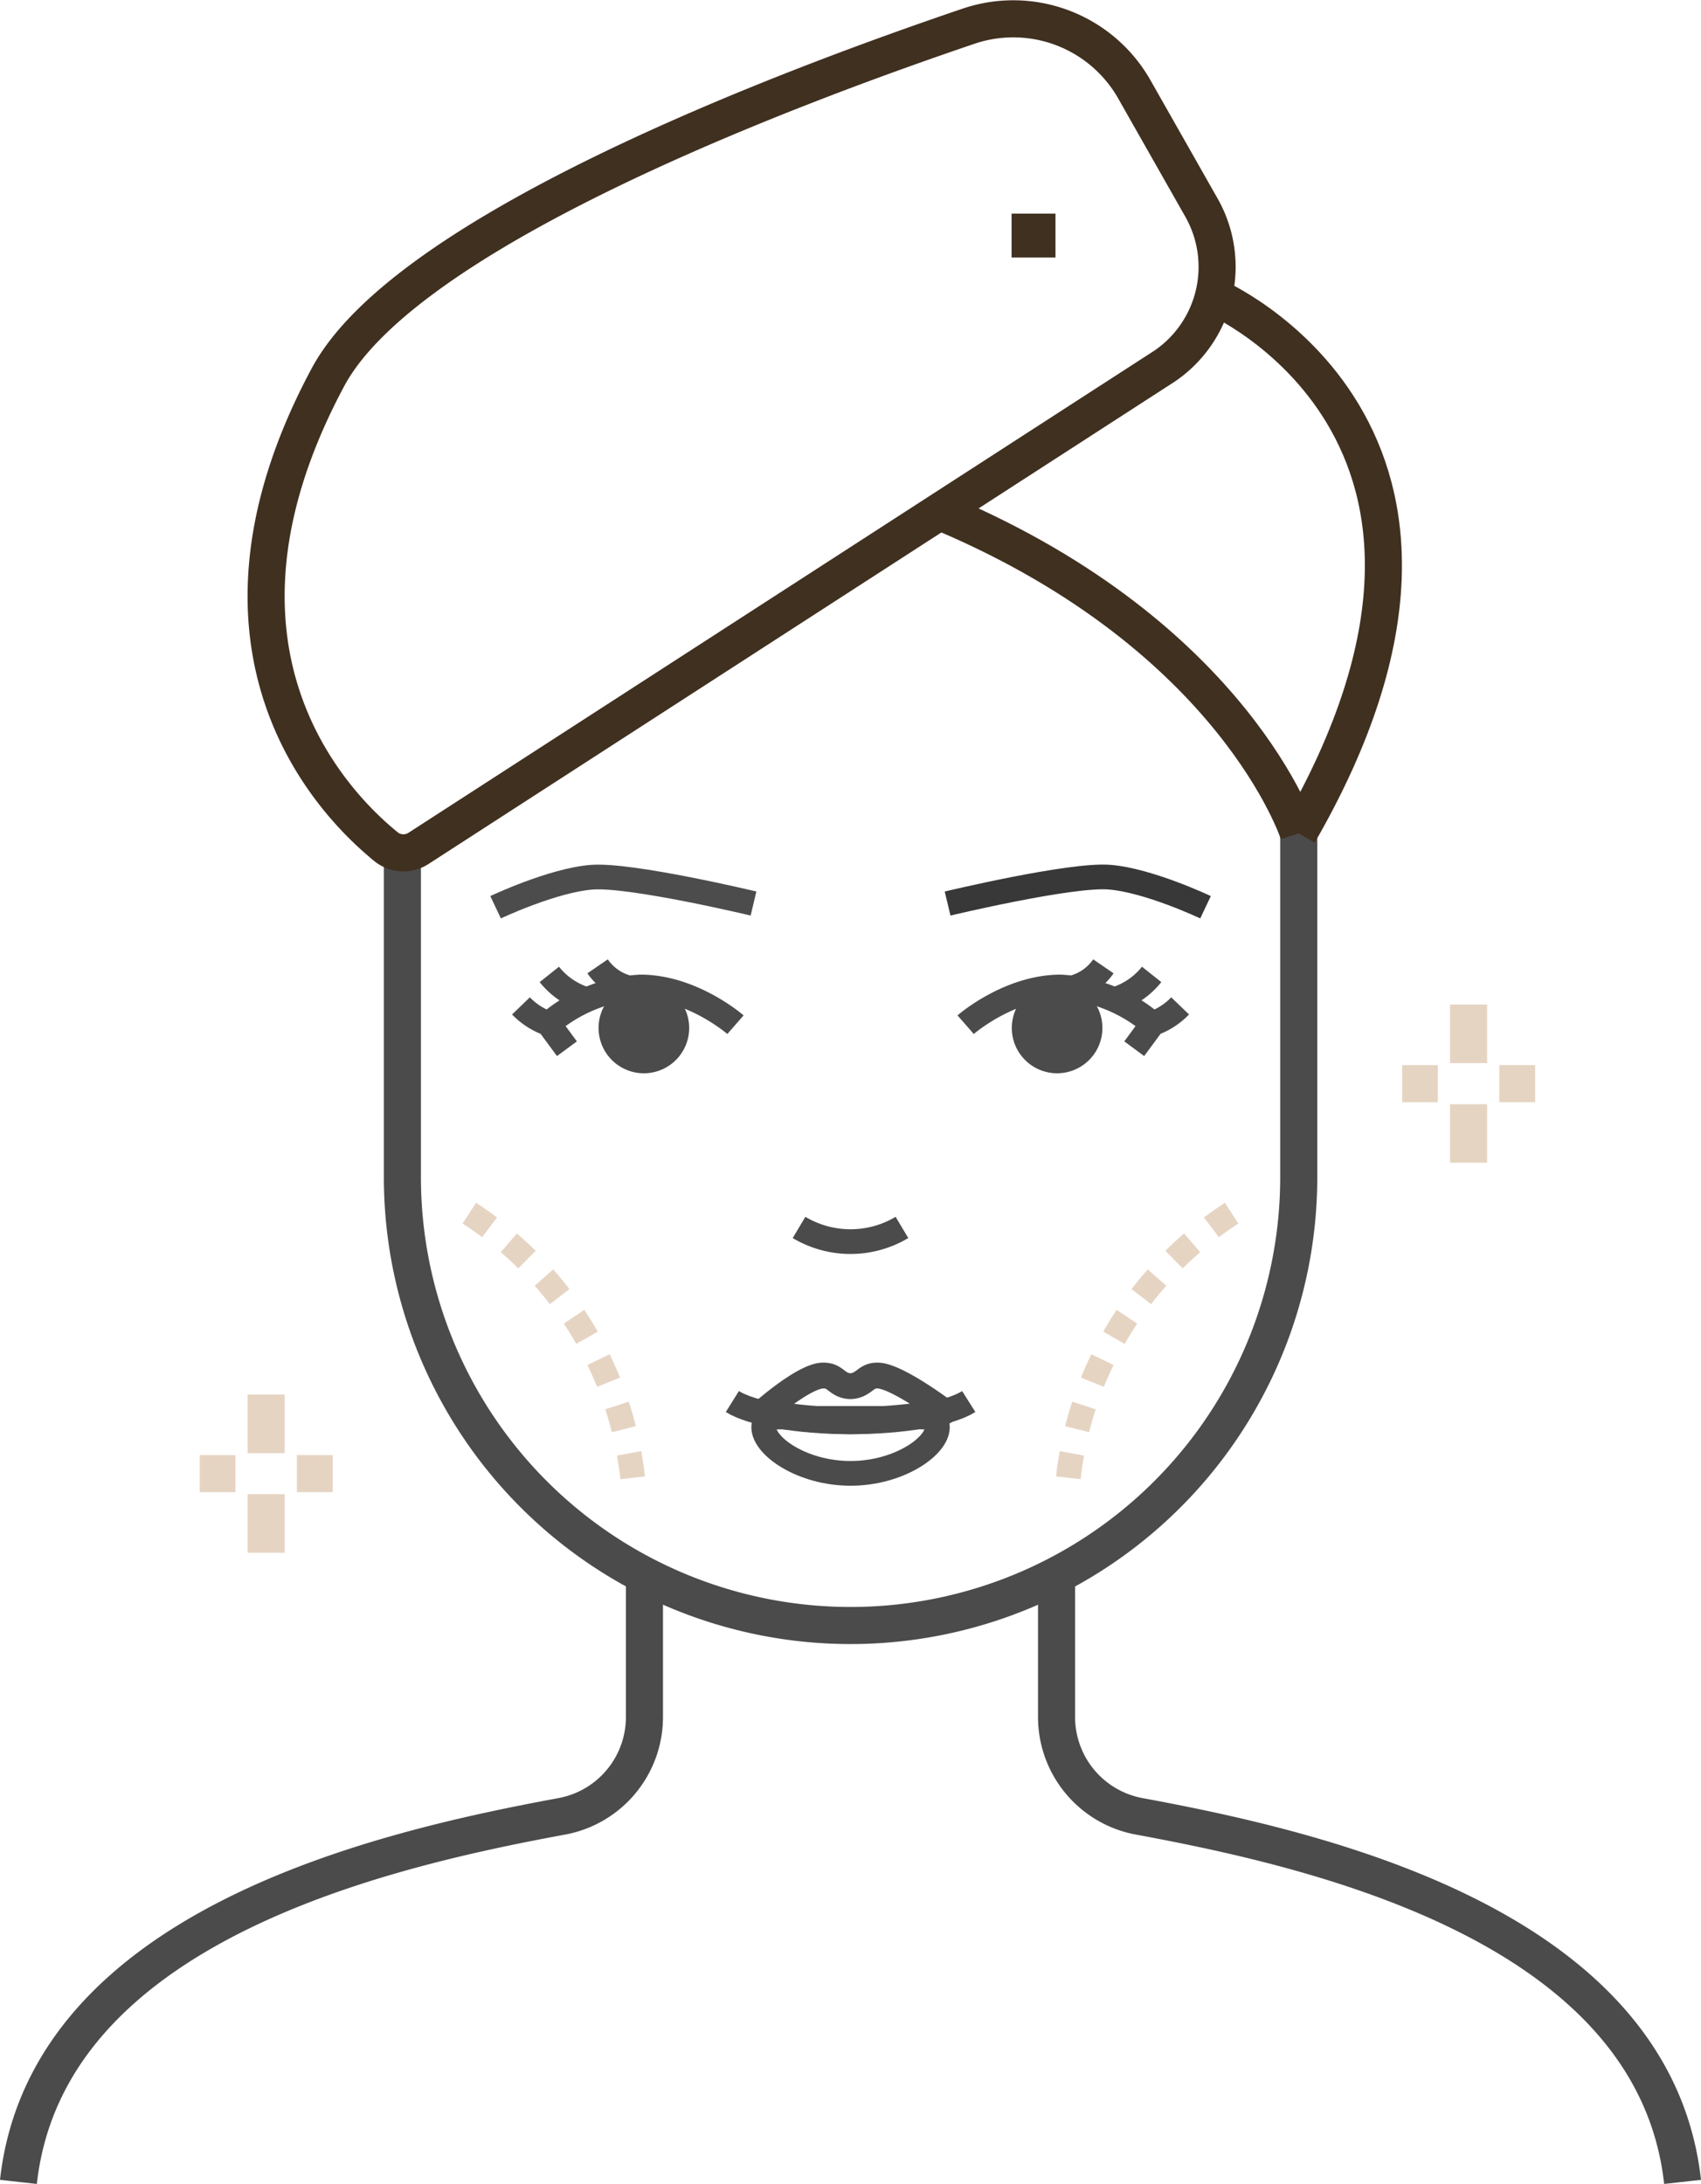
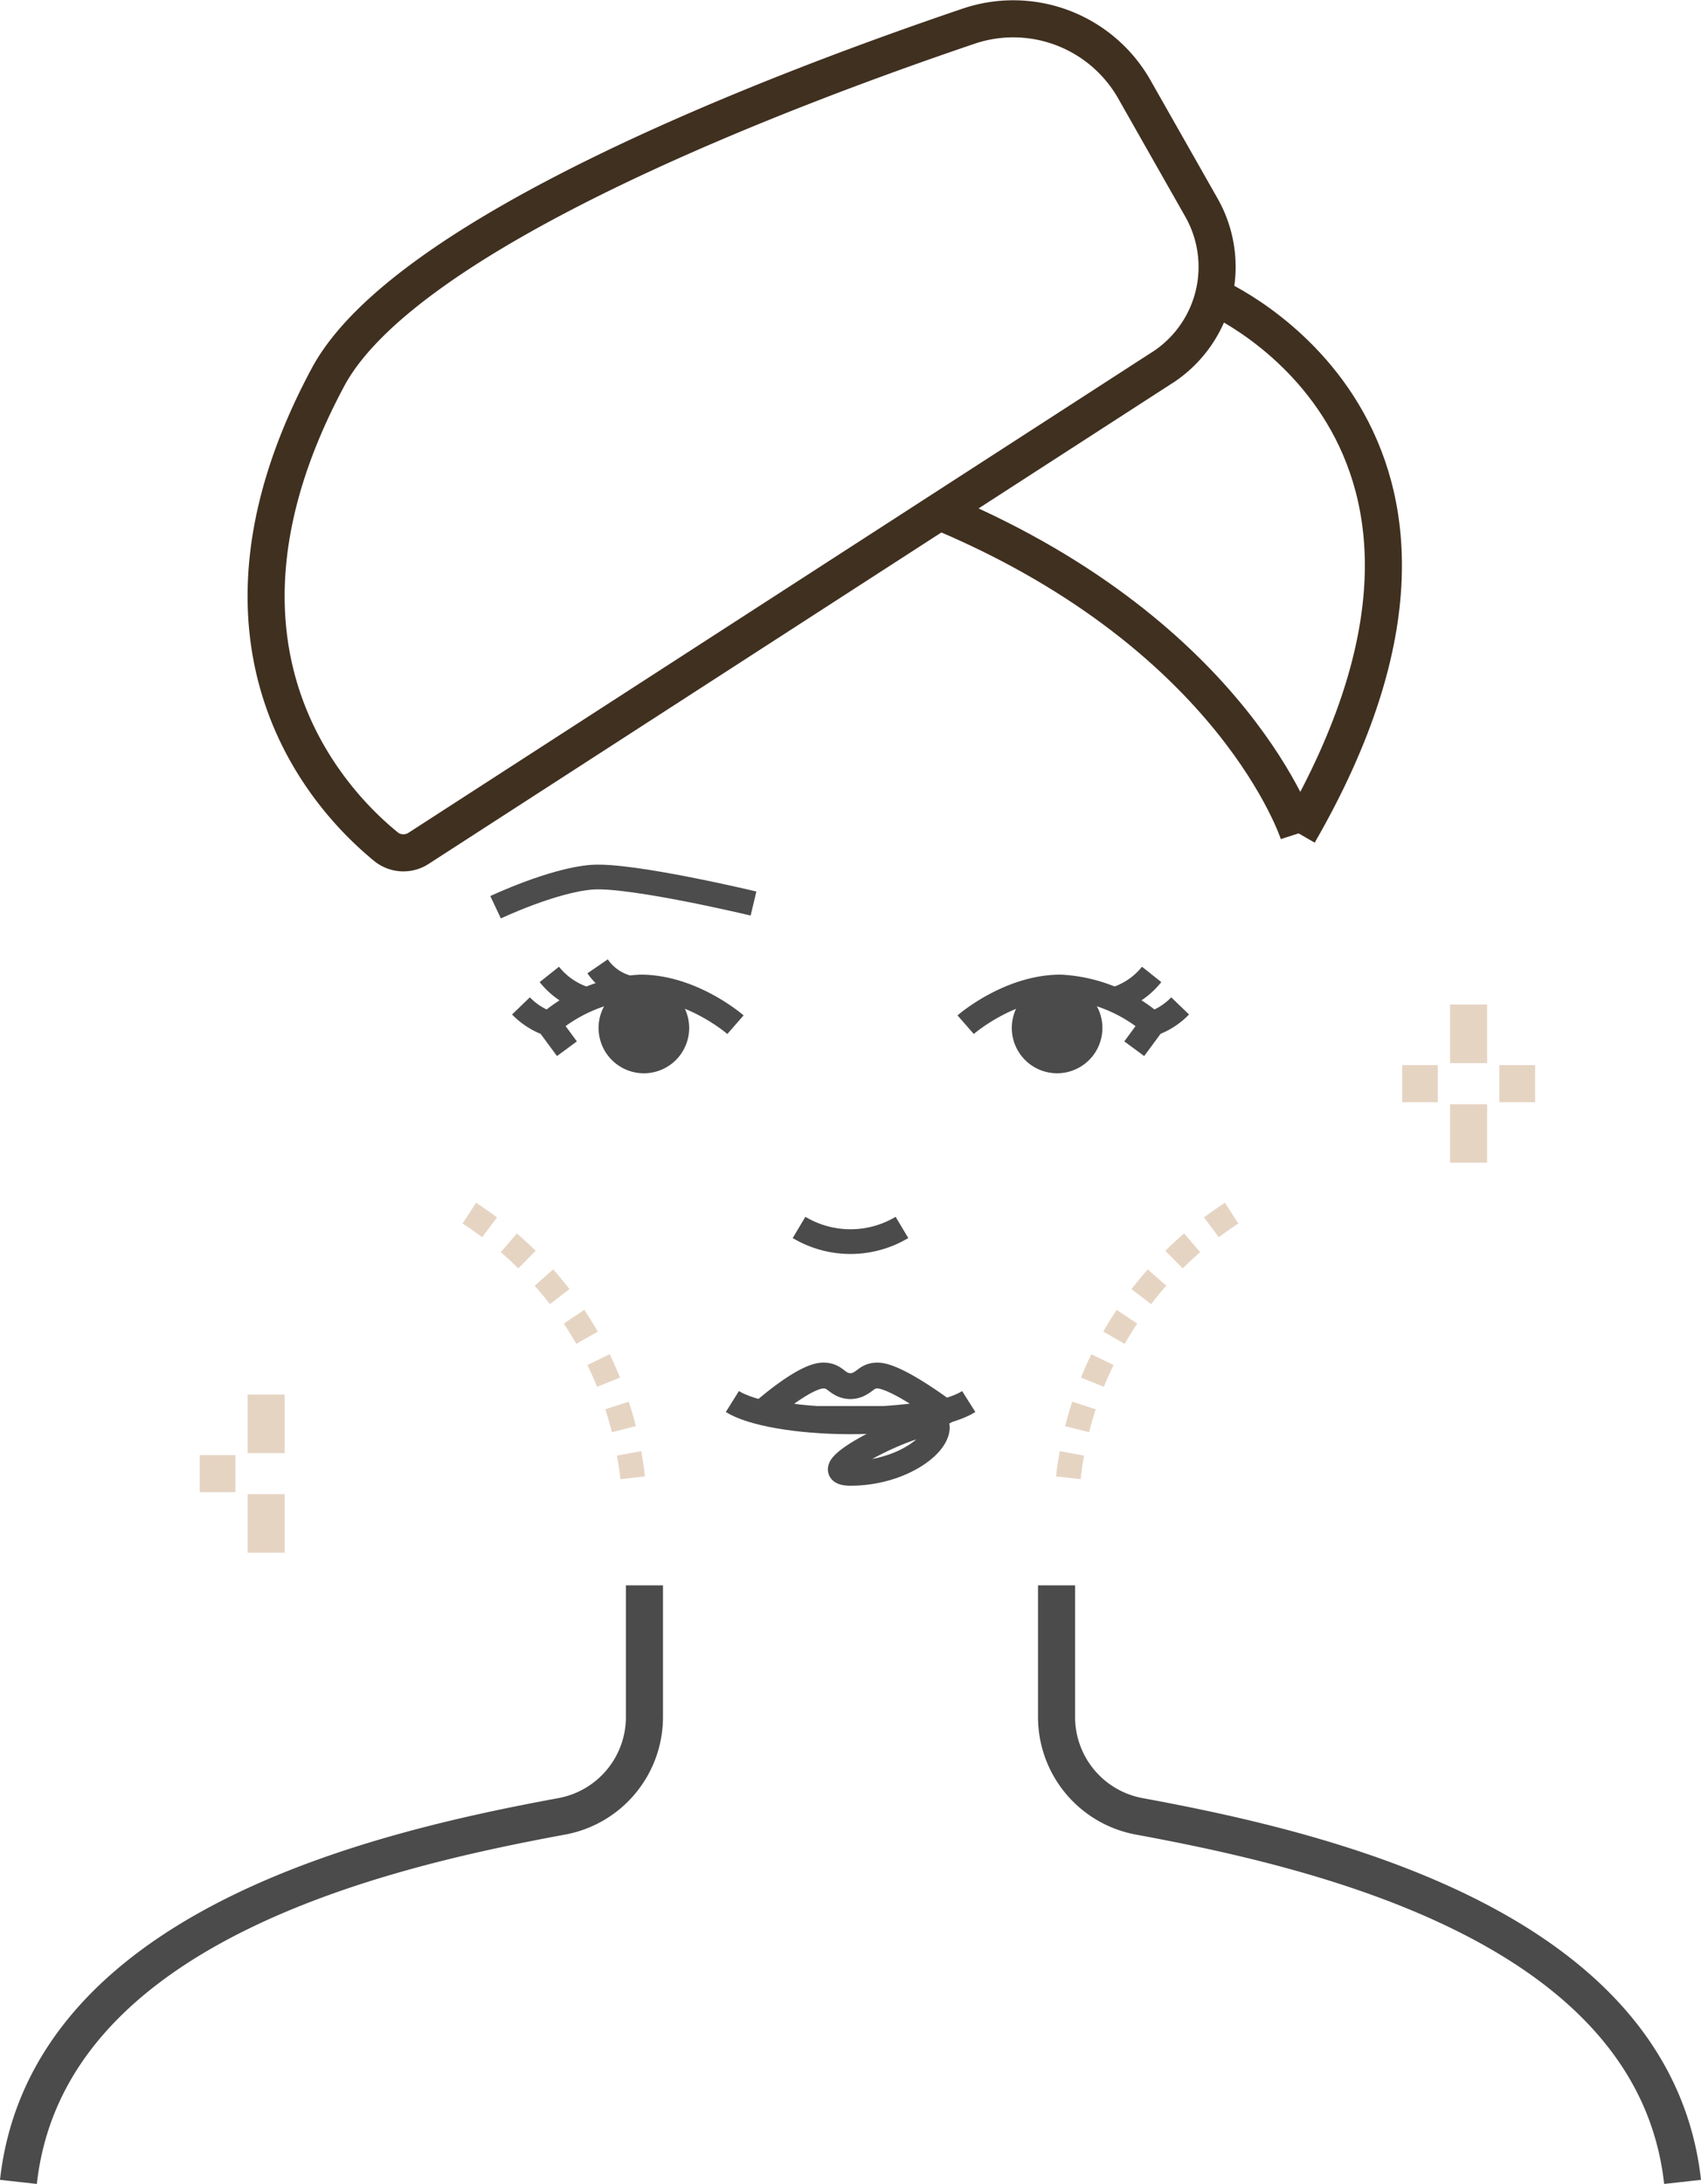
<svg xmlns="http://www.w3.org/2000/svg" width="137.654" height="176.687" viewBox="0 0 137.654 176.687">
  <g id="AAMedspa_Fillers-Blog_icon2" transform="translate(0.001 0.024)">
    <g id="Group_515" data-name="Group 515" transform="translate(1.49 1.498)">
      <g id="Group_501" data-name="Group 501" transform="translate(14.67 111.304)">
        <g id="Group_499" data-name="Group 499" transform="translate(0 6.394)">
          <line id="Line_129" data-name="Line 129" x2="2.89" fill="none" stroke="#e6d4c3" stroke-miterlimit="10" stroke-width="3" />
-           <line id="Line_130" data-name="Line 130" x2="2.9" transform="translate(7.864)" fill="none" stroke="#e6d4c3" stroke-miterlimit="10" stroke-width="3" />
        </g>
        <g id="Group_500" data-name="Group 500" transform="translate(5.377)">
          <line id="Line_131" data-name="Line 131" y2="4.742" fill="none" stroke="#e6d4c3" stroke-miterlimit="10" stroke-width="3" />
          <line id="Line_132" data-name="Line 132" y2="4.742" transform="translate(0 8.055)" fill="none" stroke="#e6d4c3" stroke-miterlimit="10" stroke-width="3" />
        </g>
      </g>
      <g id="Group_504" data-name="Group 504" transform="translate(111.977 79.748)">
        <g id="Group_502" data-name="Group 502" transform="translate(0 6.404)">
          <line id="Line_133" data-name="Line 133" x2="2.89" fill="none" stroke="#e6d4c3" stroke-miterlimit="10" stroke-width="3" />
          <line id="Line_134" data-name="Line 134" x2="2.9" transform="translate(7.864)" fill="none" stroke="#e6d4c3" stroke-miterlimit="10" stroke-width="3" />
        </g>
        <g id="Group_503" data-name="Group 503" transform="translate(5.377)">
          <line id="Line_135" data-name="Line 135" y2="4.742" fill="none" stroke="#e6d4c3" stroke-miterlimit="10" stroke-width="3" />
          <line id="Line_136" data-name="Line 136" y2="4.732" transform="translate(0 8.065)" fill="none" stroke="#e6d4c3" stroke-miterlimit="10" stroke-width="3" />
        </g>
      </g>
      <g id="Group_506" data-name="Group 506">
-         <path id="Path_211" data-name="Path 211" d="M104.887,65.08v29.7a36.273,36.273,0,0,1-36.268,36.268h0A36.273,36.273,0,0,1,32.35,94.783V69.571" transform="translate(-1.277 -1.06)" fill="none" stroke="#4b4b4b" stroke-miterlimit="10" stroke-width="3" />
        <g id="Group_505" data-name="Group 505" transform="translate(0 126.74)">
          <path id="Path_212" data-name="Path 212" d="M1.49,175.63c2.306-20.762,29.593-26.914,43.961-29.572a8.171,8.171,0,0,0,6.7-8.035V127.37" transform="translate(-1.49 -127.37)" fill="none" stroke="#4b4b4b" stroke-miterlimit="10" stroke-width="3" />
          <path id="Path_213" data-name="Path 213" d="M135.587,175.63c-2.306-20.762-29.593-26.914-43.961-29.572a8.171,8.171,0,0,1-6.7-8.035V127.37" transform="translate(-0.915 -127.37)" fill="none" stroke="#4b4b4b" stroke-miterlimit="10" stroke-width="3" />
        </g>
        <path id="Path_214" data-name="Path 214" d="M31.086,68.469a2.254,2.254,0,0,0,2.648.141L94.1,29.6a9.711,9.711,0,0,0,2.99-12.828L91.661,7.209A11.264,11.264,0,0,0,78.249,2.094C62.955,7.28,32.677,18.778,26.4,30.5c-11.811,22.041.443,34.516,4.682,37.96Z" transform="translate(-1.353 -1.498)" fill="none" stroke="#403020" stroke-miterlimit="10" stroke-width="3" />
        <path id="Path_215" data-name="Path 215" d="M104.565,67.127S99.46,51.308,76.05,41.31" transform="translate(-0.976 -1.224)" fill="none" stroke="#403020" stroke-miterlimit="10" stroke-width="3" />
        <path id="Path_216" data-name="Path 216" d="M97.53,23.78s25.656,10.945,6.9,43.468" transform="translate(-0.828 -1.345)" fill="none" stroke="#403020" stroke-miterlimit="10" stroke-width="3" />
-         <rect id="Rectangle_768" data-name="Rectangle 768" width="0.554" height="0.554" transform="translate(81.871 17.26)" fill="none" stroke="#403020" stroke-miterlimit="10" stroke-width="3" />
        <path id="Path_3677" data-name="Path 3677" d="M28.72,80.1a29.422,29.422,0,0,1,13.372,23.389" transform="translate(7.77 16.527)" fill="none" stroke="#e6d4c3" stroke-linejoin="round" stroke-width="2" stroke-dasharray="2 2 2 2" />
        <path id="Path_3678" data-name="Path 3678" d="M90.082,80.1A29.422,29.422,0,0,0,76.71,103.489" transform="translate(8.1 16.527)" fill="none" stroke="#e6d4c3" stroke-linejoin="round" stroke-width="2" stroke-dasharray="2 2 2 2" />
      </g>
      <g id="Group_514" data-name="Group 514" transform="translate(38.614 69.43)">
        <g id="Group_512" data-name="Group 512">
          <g id="Group_509" data-name="Group 509">
            <circle id="Ellipse_28" data-name="Ellipse 28" cx="3.665" cy="3.665" r="3.665" transform="matrix(0.974, -0.228, 0.228, 0.974, 7.595, 9.48)" fill="#4b4b4b" />
            <g id="Group_508" data-name="Group 508" transform="translate(2.054 7.227)">
              <path id="Path_219" data-name="Path 219" d="M44.02,82.341a12.453,12.453,0,0,1,7.511-3.051c4.2,0,7.693,3.051,7.693,3.051" transform="translate(-41.865 -77.619)" fill="none" stroke="#4b4b4b" stroke-miterlimit="10" stroke-width="2" />
              <path id="Path_220" data-name="Path 220" d="M50.366,79.322A4.3,4.3,0,0,1,48.04,77.63" transform="translate(-41.838 -77.63)" fill="none" stroke="#4b4b4b" stroke-miterlimit="10" stroke-width="2" />
              <path id="Path_221" data-name="Path 221" d="M47.171,80.314A6.06,6.06,0,0,1,44.16,78.28" transform="translate(-41.864 -77.626)" fill="none" stroke="#4b4b4b" stroke-miterlimit="10" stroke-width="2" />
              <path id="Path_222" data-name="Path 222" d="M41.88,80.81A5.766,5.766,0,0,0,44.1,82.24l1.5,2.034" transform="translate(-41.88 -77.608)" fill="none" stroke="#4b4b4b" stroke-miterlimit="10" stroke-width="2" />
            </g>
            <path id="Path_223" data-name="Path 223" d="M60.713,72.6S50.8,70.228,47.633,70.47,39.84,72.9,39.84,72.9" transform="translate(-39.84 -70.453)" fill="none" stroke="#4c4c4c" stroke-miterlimit="10" stroke-width="2" />
          </g>
          <g id="Group_511" data-name="Group 511" transform="translate(36.58)">
            <circle id="Ellipse_29" data-name="Ellipse 29" cx="3.665" cy="3.665" r="3.665" transform="matrix(0.228, -0.974, 0.974, 0.228, 4.456, 14.947)" fill="#4b4b4b" />
            <g id="Group_510" data-name="Group 510" transform="translate(1.46 7.227)">
              <path id="Path_224" data-name="Path 224" d="M92.824,82.341a12.453,12.453,0,0,0-7.511-3.051c-4.2,0-7.693,3.051-7.693,3.051" transform="translate(-77.62 -77.619)" fill="none" stroke="#4b4b4b" stroke-miterlimit="10" stroke-width="2" />
-               <path id="Path_225" data-name="Path 225" d="M86.38,79.322a4.3,4.3,0,0,0,2.326-1.692" transform="translate(-77.56 -77.63)" fill="none" stroke="#4b4b4b" stroke-miterlimit="10" stroke-width="2" />
              <path id="Path_226" data-name="Path 226" d="M89.58,80.314a6.06,6.06,0,0,0,3.011-2.034" transform="translate(-77.538 -77.626)" fill="none" stroke="#4b4b4b" stroke-miterlimit="10" stroke-width="2" />
              <path id="Path_227" data-name="Path 227" d="M94.885,80.81a5.766,5.766,0,0,1-2.215,1.43l-1.5,2.034" transform="translate(-77.527 -77.608)" fill="none" stroke="#4b4b4b" stroke-miterlimit="10" stroke-width="2" />
            </g>
-             <path id="Path_228" data-name="Path 228" d="M76.17,72.6s9.918-2.376,13.08-2.135S97.043,72.9,97.043,72.9" transform="translate(-76.17 -70.453)" fill="none" stroke="#383838" stroke-miterlimit="10" stroke-width="2" />
          </g>
        </g>
        <path id="Path_229" data-name="Path 229" d="M64.23,98.61a8.125,8.125,0,0,0,8.327,0" transform="translate(-39.672 -70.259)" fill="none" stroke="#4b4b4b" stroke-miterlimit="10" stroke-width="2" />
        <g id="Group_513" data-name="Group 513" transform="translate(19.161 40.333)">
-           <path id="Path_230" data-name="Path 230" d="M75.446,114.666c0,1.561-3.142,3.736-7.028,3.736s-7.028-2.175-7.028-3.736,3.142-.433,7.028-.433S75.446,113.1,75.446,114.666Z" transform="translate(-58.853 -110.487)" fill="none" stroke="#4b4b4b" stroke-miterlimit="10" stroke-width="2" />
+           <path id="Path_230" data-name="Path 230" d="M75.446,114.666c0,1.561-3.142,3.736-7.028,3.736S75.446,113.1,75.446,114.666Z" transform="translate(-58.853 -110.487)" fill="none" stroke="#4b4b4b" stroke-miterlimit="10" stroke-width="2" />
          <path id="Path_231" data-name="Path 231" d="M78,112.6c-1.53.967-5.236,1.641-9.565,1.641s-8.035-.685-9.565-1.641" transform="translate(-58.87 -110.496)" fill="none" stroke="#4b4b4b" stroke-miterlimit="10" stroke-width="2" />
          <path id="Path_232" data-name="Path 232" d="M70.6,110.51c-.735,0-.926.383-1.43.654a1.538,1.538,0,0,1-1.53,0c-.493-.282-.685-.654-1.43-.654-1.541,0-4.833,2.92-4.833,2.92a28.984,28.984,0,0,0,4.35.594h5.347A42.09,42.09,0,0,0,76,113.43s-3.866-2.92-5.4-2.92Z" transform="translate(-58.853 -110.51)" fill="none" stroke="#4b4b4b" stroke-linejoin="round" stroke-width="2.09" />
        </g>
      </g>
    </g>
  </g>
</svg>